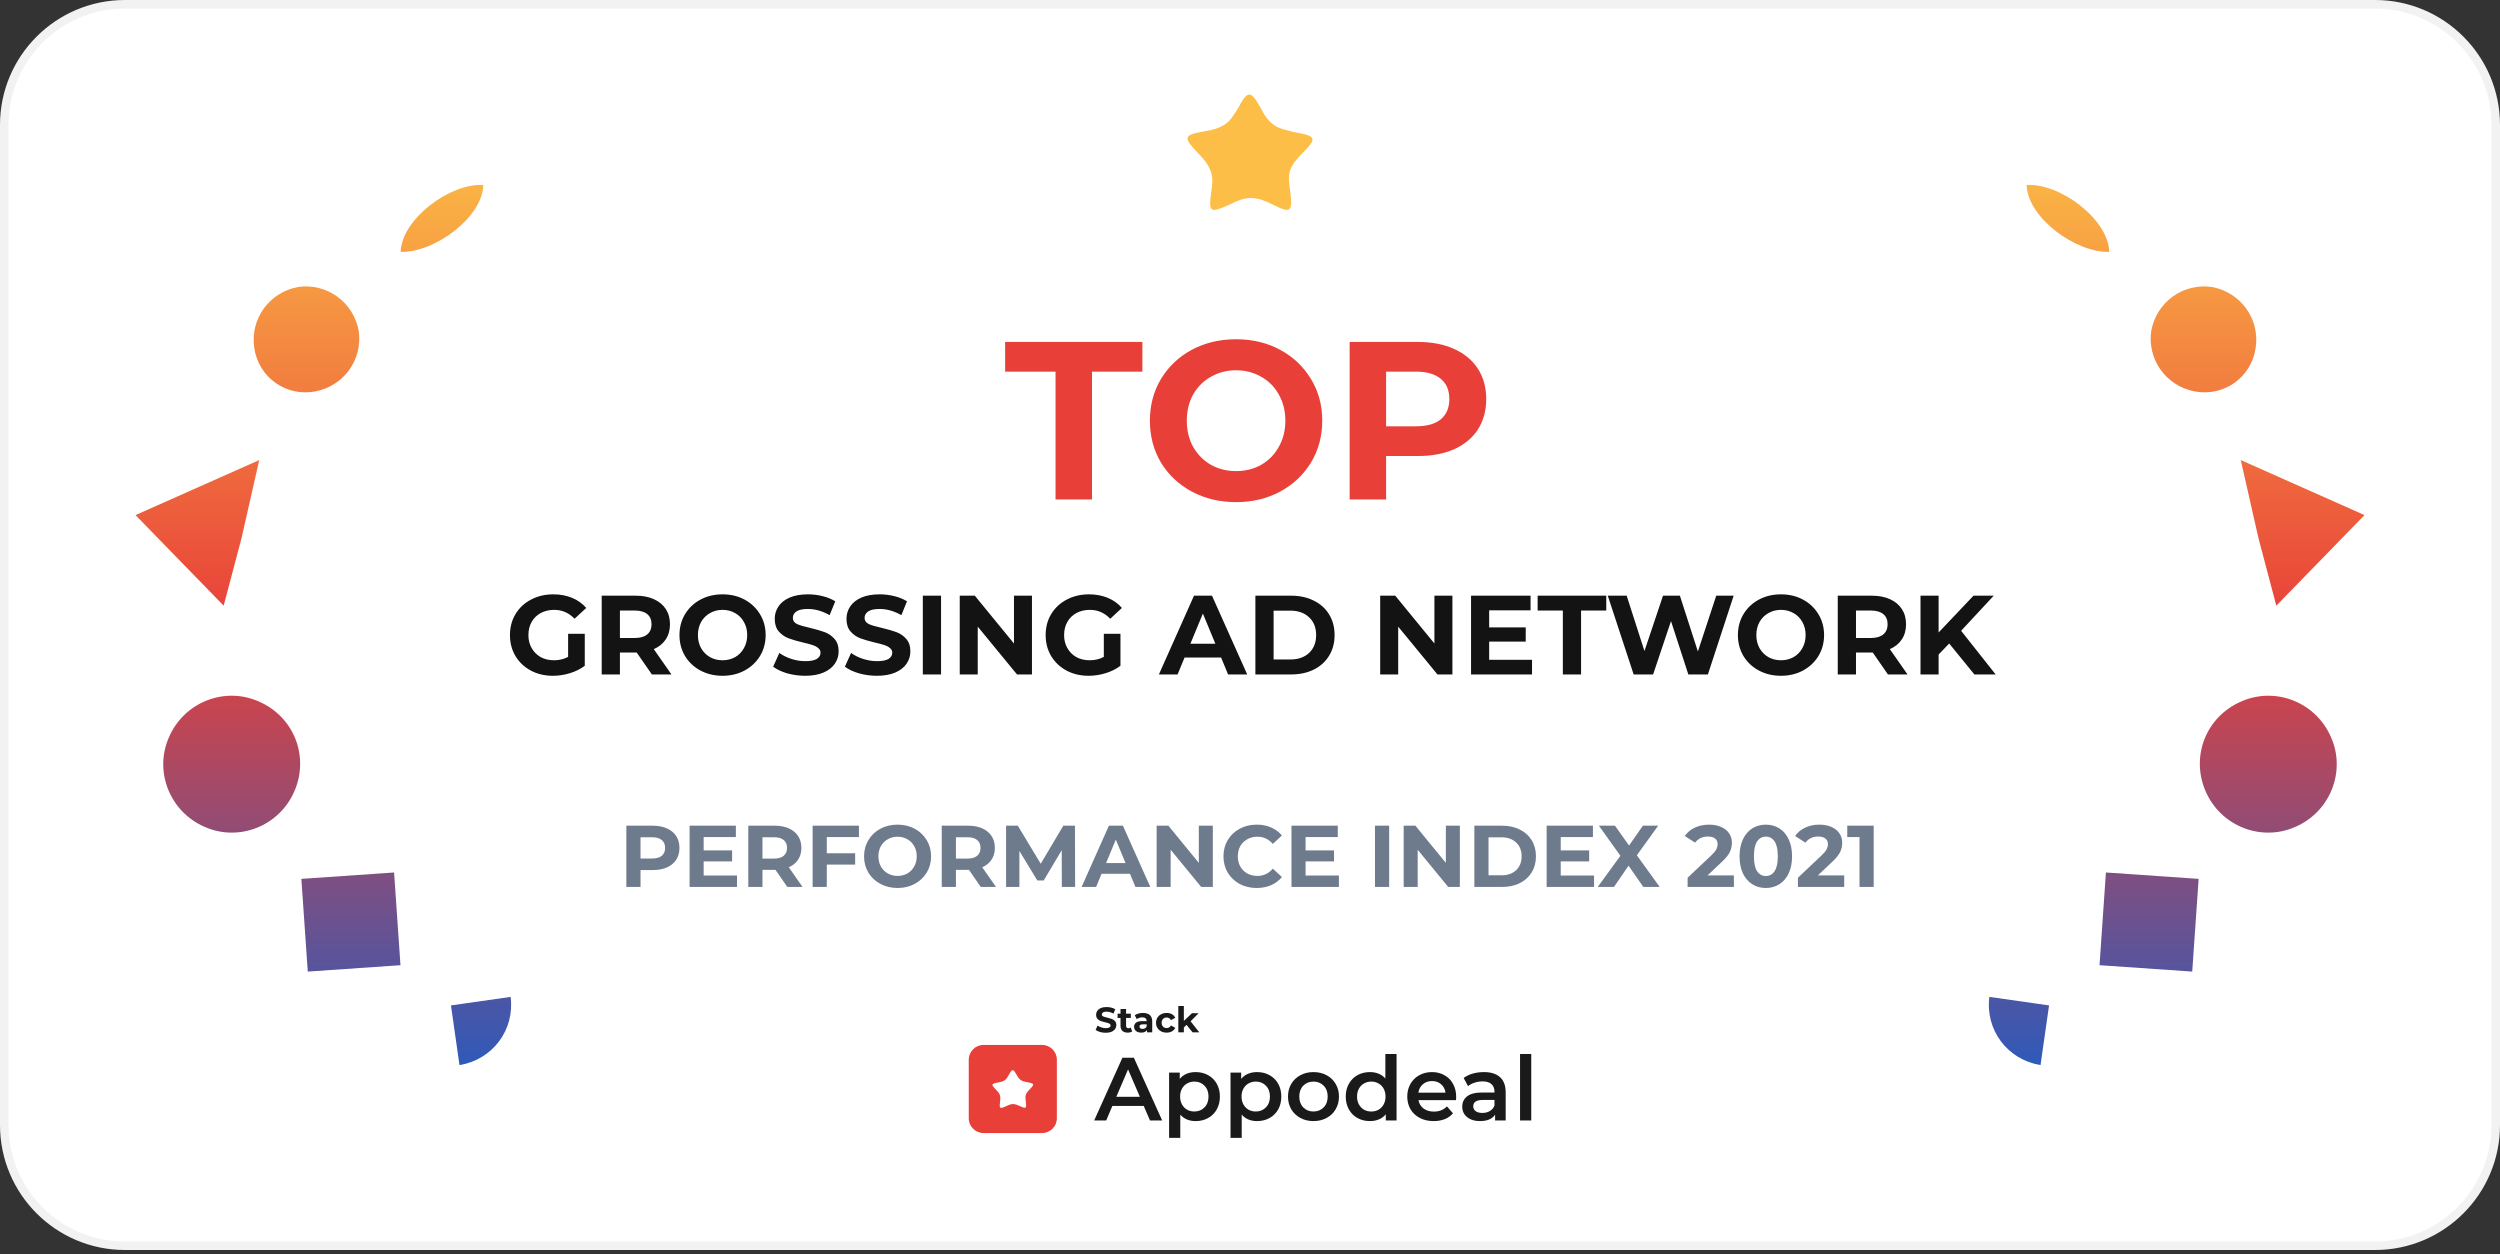
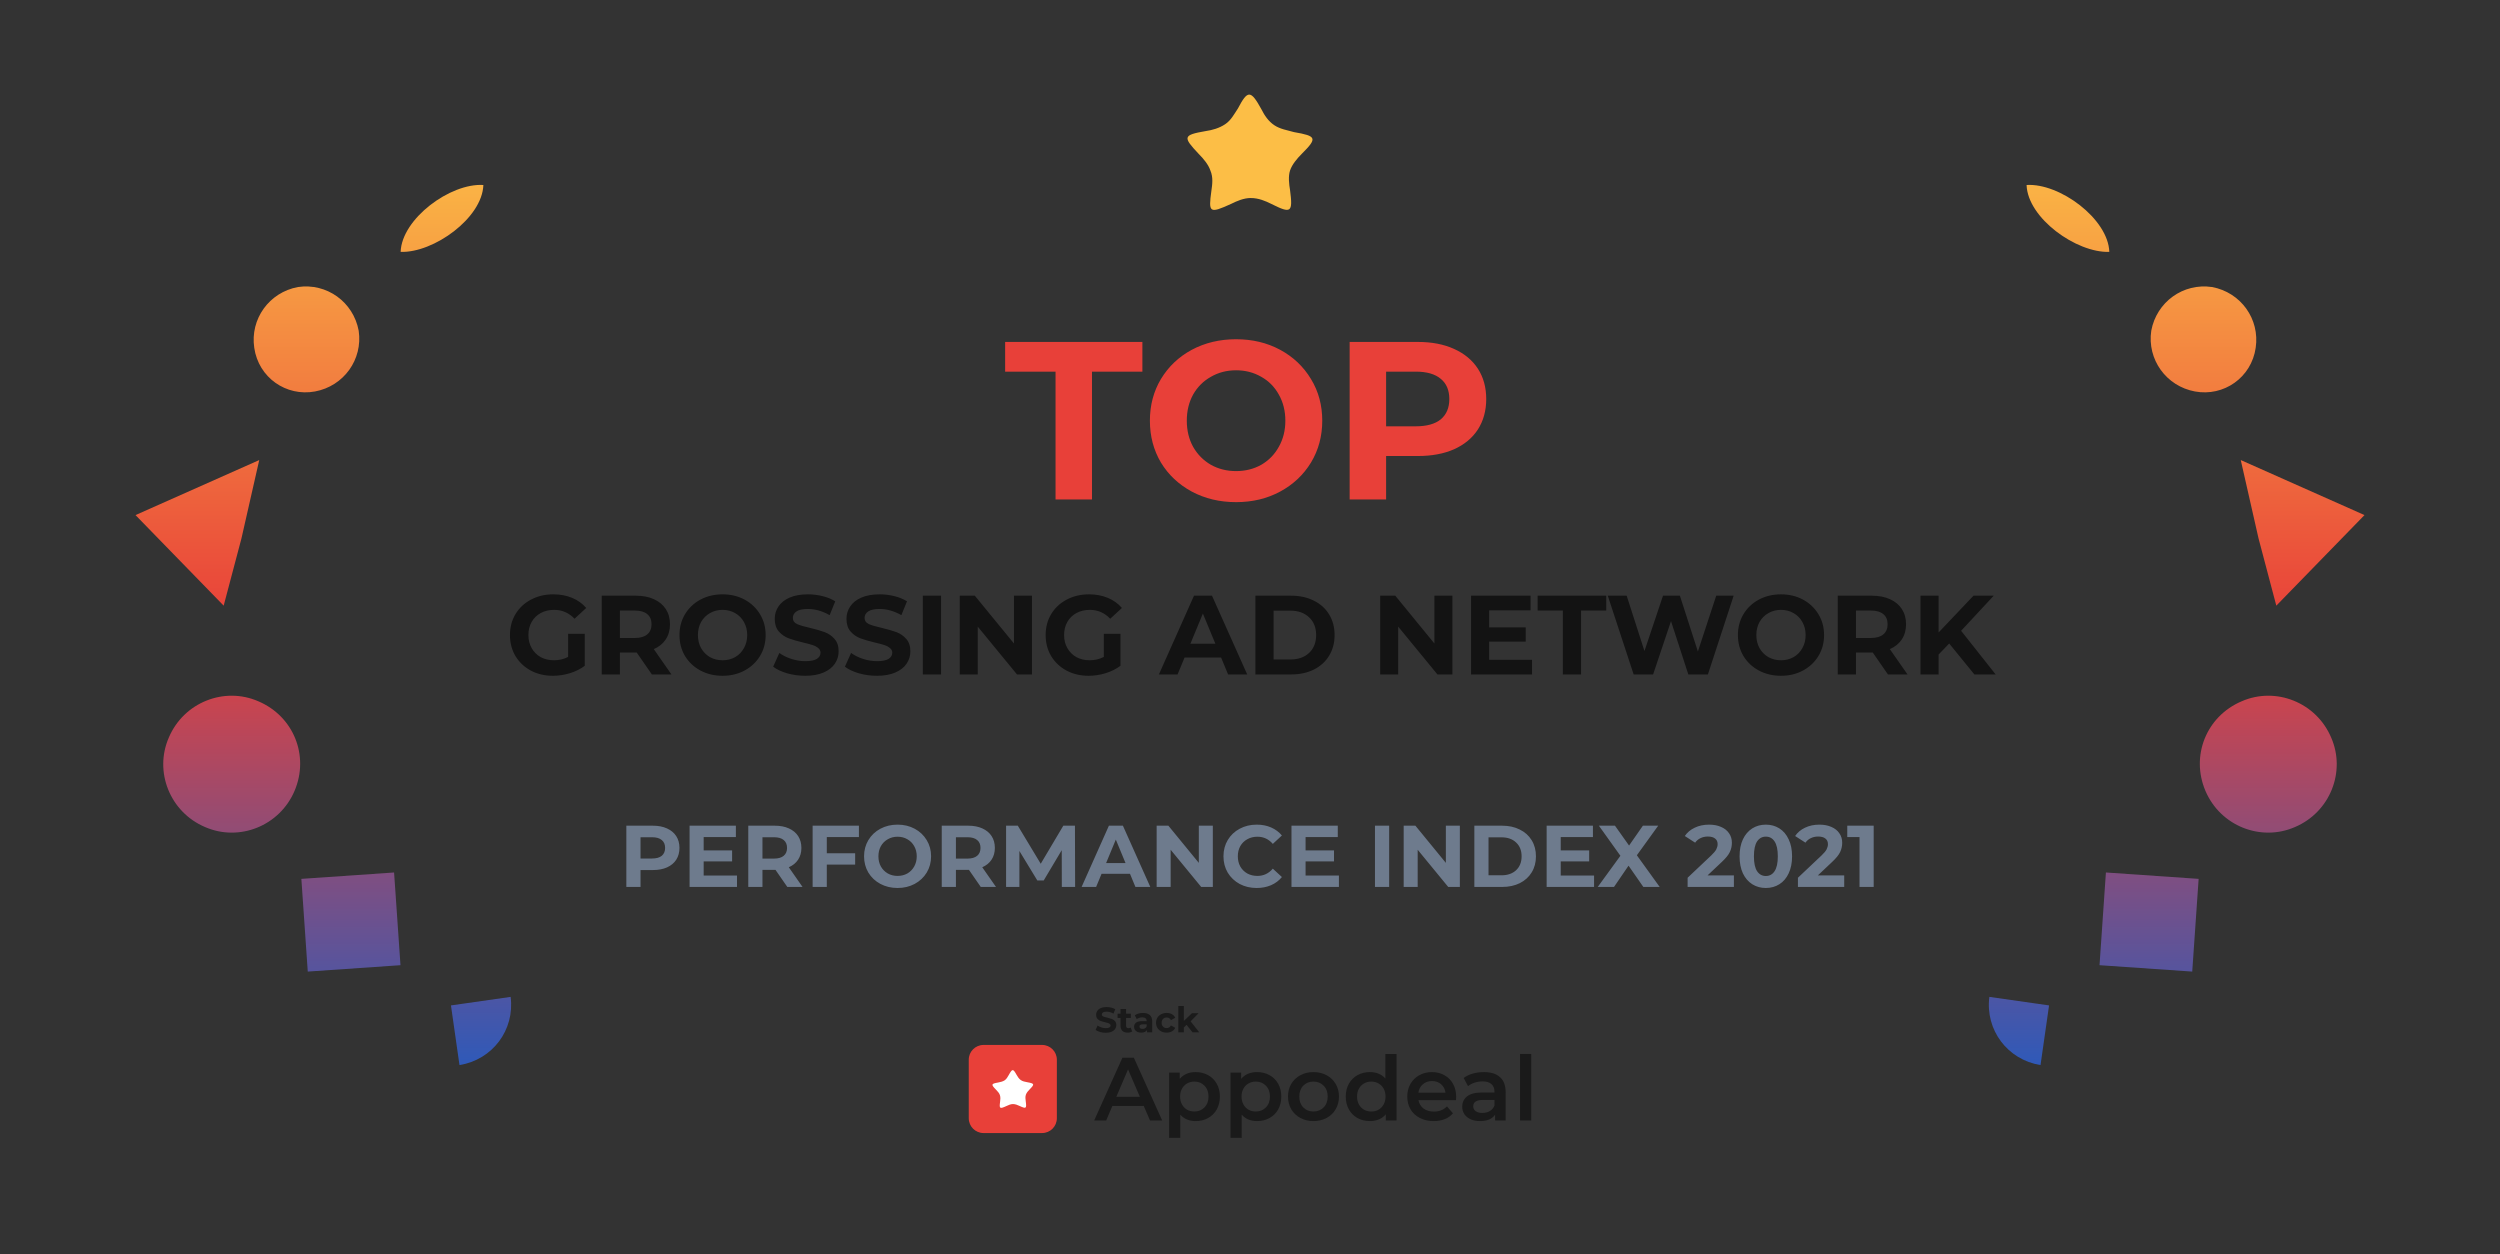
<svg xmlns="http://www.w3.org/2000/svg" width="293" height="147" viewBox="0 0 293 147" fill="none">
  <rect x="0" y="0" width="293" height="147" fill="#333333" stroke="none" />
-   <path d="M14.65 0.5H278.35C286.165 0.5 292.5 6.835 292.5 14.65V131.85C292.5 139.665 286.165 146 278.35 146H14.65C6.835 146 0.5 139.665 0.5 131.85V14.65C0.5 6.835 6.835 0.5 14.65 0.5Z" fill="white" stroke="#F2F2F2" />
  <path fill-rule="evenodd" clip-rule="evenodd" d="M252.128 38.761C251.628 42.133 253.877 45.255 257.248 45.88C260.62 46.504 263.868 44.256 264.368 40.759C264.867 37.387 262.619 34.264 259.248 33.64C255.875 33.14 252.752 35.389 252.128 38.761ZM277.118 60.368L262.617 53.919L264.7 63.099L266.784 70.984L277.118 60.368ZM273.212 86.439C271.464 82.317 266.718 80.444 262.721 82.192C258.6 83.941 256.726 88.562 258.474 92.684C260.223 96.805 264.97 98.679 268.967 96.93C273.088 95.182 274.961 90.435 273.212 86.439ZM256.93 113.87L257.68 103.004L246.813 102.255L246.064 113.121L256.93 113.87ZM239.149 124.828L240.149 117.834L233.153 116.835C232.654 120.707 235.277 124.204 239.149 124.828ZM247.211 29.522C243.339 29.647 237.64 25.554 237.516 21.682C241.388 21.432 247.087 25.65 247.211 29.522ZM42.038 38.761C42.538 42.133 40.29 45.255 36.918 45.88C33.545 46.504 30.298 44.256 29.798 40.759C29.299 37.387 31.547 34.264 34.919 33.64C38.291 33.14 41.414 35.389 42.038 38.761ZM15.882 60.368L30.383 53.919L28.299 63.099L26.215 70.984L15.882 60.368ZM19.787 86.439C21.535 82.317 26.282 80.444 30.279 82.192C34.4 83.941 36.274 88.562 34.525 92.684C32.776 96.805 28.03 98.679 24.034 96.93C19.912 95.182 18.038 90.435 19.787 86.439ZM36.07 113.87L35.32 103.004L46.186 102.255L46.936 113.121L36.07 113.87ZM53.851 124.828L52.852 117.834L59.846 116.835C60.346 120.707 57.723 124.204 53.851 124.828ZM46.955 29.522C50.827 29.647 56.525 25.554 56.65 21.682C52.778 21.432 47.08 25.65 46.955 29.522Z" fill="url(#paint0_linear_12672_16348)" />
  <path d="M147.851 12.831C148.196 13.523 148.658 14.215 149.349 14.676C150.041 15.137 150.848 15.252 151.655 15.483C154.307 15.944 154.423 16.175 152.577 18.02C152.001 18.596 151.424 19.288 151.194 19.98C150.964 20.671 151.078 21.594 151.194 22.286C151.54 24.937 151.31 25.053 149.004 23.9C148.311 23.554 147.505 23.208 146.582 23.208C145.775 23.208 144.968 23.554 144.276 23.9C141.74 25.053 141.624 24.937 141.97 22.401C142.085 21.594 142.201 20.787 141.855 19.98C141.624 19.288 141.048 18.596 140.471 18.02C138.627 16.059 138.627 15.829 141.278 15.368C142.085 15.252 142.893 15.022 143.584 14.561C144.276 14.1 144.622 13.408 145.083 12.716C146.236 10.525 146.582 10.525 147.851 12.831Z" fill="#FCBE46" />
  <path d="M123.709 43.556H117.802V40.075H133.888V43.556H127.981V58.534H123.709V43.556ZM144.868 58.851C142.952 58.851 141.22 58.438 139.673 57.611C138.144 56.785 136.939 55.651 136.06 54.209C135.199 52.75 134.768 51.115 134.768 49.305C134.768 47.494 135.199 45.868 136.06 44.426C136.939 42.967 138.144 41.824 139.673 40.998C141.22 40.172 142.952 39.759 144.868 39.759C146.784 39.759 148.507 40.172 150.037 40.998C151.566 41.824 152.77 42.967 153.649 44.426C154.528 45.868 154.968 47.494 154.968 49.305C154.968 51.115 154.528 52.75 153.649 54.209C152.77 55.651 151.566 56.785 150.037 57.611C148.507 58.438 146.784 58.851 144.868 58.851ZM144.868 55.212C145.958 55.212 146.942 54.965 147.821 54.473C148.7 53.963 149.386 53.26 149.878 52.364C150.388 51.467 150.643 50.447 150.643 49.305C150.643 48.162 150.388 47.142 149.878 46.246C149.386 45.349 148.7 44.655 147.821 44.163C146.942 43.653 145.958 43.398 144.868 43.398C143.778 43.398 142.794 43.653 141.915 44.163C141.036 44.655 140.341 45.349 139.831 46.246C139.339 47.142 139.093 48.162 139.093 49.305C139.093 50.447 139.339 51.467 139.831 52.364C140.341 53.26 141.036 53.963 141.915 54.473C142.794 54.965 143.778 55.212 144.868 55.212ZM166.169 40.075C167.804 40.075 169.219 40.348 170.415 40.893C171.628 41.438 172.559 42.211 173.21 43.213C173.86 44.215 174.186 45.402 174.186 46.773C174.186 48.127 173.86 49.313 173.21 50.333C172.559 51.335 171.628 52.109 170.415 52.654C169.219 53.181 167.804 53.445 166.169 53.445H162.451V58.534H158.179V40.075H166.169ZM165.932 49.964C167.215 49.964 168.191 49.691 168.859 49.147C169.527 48.584 169.861 47.793 169.861 46.773C169.861 45.736 169.527 44.945 168.859 44.4C168.191 43.837 167.215 43.556 165.932 43.556H162.451V49.964H165.932Z" fill="#E84039" />
  <path d="M66.583 74.284H68.535V78.029C68.034 78.407 67.454 78.697 66.794 78.899C66.135 79.101 65.471 79.202 64.803 79.202C63.845 79.202 62.984 79 62.219 78.596C61.454 78.183 60.852 77.616 60.413 76.895C59.982 76.165 59.767 75.344 59.767 74.43C59.767 73.515 59.982 72.698 60.413 71.977C60.852 71.248 61.459 70.68 62.232 70.276C63.006 69.863 63.876 69.656 64.843 69.656C65.651 69.656 66.385 69.793 67.045 70.065C67.704 70.338 68.258 70.733 68.706 71.252L67.335 72.518C66.675 71.823 65.88 71.476 64.948 71.476C64.359 71.476 63.836 71.599 63.379 71.845C62.922 72.091 62.566 72.439 62.311 72.887C62.056 73.335 61.929 73.849 61.929 74.43C61.929 75.001 62.056 75.511 62.311 75.959C62.566 76.407 62.918 76.759 63.366 77.014C63.823 77.26 64.342 77.383 64.922 77.383C65.537 77.383 66.091 77.251 66.583 76.987V74.284ZM76.399 79.044L74.619 76.473H74.514H72.655V79.044H70.519V69.815H74.514C75.331 69.815 76.039 69.951 76.637 70.224C77.243 70.496 77.709 70.883 78.034 71.384C78.359 71.885 78.522 72.478 78.522 73.164C78.522 73.849 78.355 74.443 78.021 74.944C77.696 75.436 77.23 75.814 76.624 76.078L78.694 79.044H76.399ZM76.36 73.164C76.36 72.645 76.193 72.249 75.859 71.977C75.525 71.696 75.037 71.555 74.395 71.555H72.655V74.772H74.395C75.037 74.772 75.525 74.632 75.859 74.35C76.193 74.069 76.36 73.674 76.36 73.164ZM84.684 79.202C83.726 79.202 82.86 78.996 82.087 78.583C81.322 78.17 80.72 77.603 80.28 76.882C79.85 76.152 79.634 75.335 79.634 74.43C79.634 73.524 79.85 72.711 80.28 71.99C80.72 71.261 81.322 70.689 82.087 70.276C82.86 69.863 83.726 69.656 84.684 69.656C85.642 69.656 86.504 69.863 87.268 70.276C88.033 70.689 88.635 71.261 89.075 71.99C89.514 72.711 89.734 73.524 89.734 74.43C89.734 75.335 89.514 76.152 89.075 76.882C88.635 77.603 88.033 78.17 87.268 78.583C86.504 78.996 85.642 79.202 84.684 79.202ZM84.684 77.383C85.229 77.383 85.721 77.26 86.161 77.014C86.6 76.759 86.943 76.407 87.189 75.959C87.444 75.511 87.572 75.001 87.572 74.43C87.572 73.858 87.444 73.348 87.189 72.9C86.943 72.452 86.6 72.105 86.161 71.858C85.721 71.603 85.229 71.476 84.684 71.476C84.139 71.476 83.647 71.603 83.207 71.858C82.768 72.105 82.421 72.452 82.166 72.9C81.92 73.348 81.796 73.858 81.796 74.43C81.796 75.001 81.92 75.511 82.166 75.959C82.421 76.407 82.768 76.759 83.207 77.014C83.647 77.26 84.139 77.383 84.684 77.383ZM94.372 79.202C93.642 79.202 92.935 79.106 92.249 78.912C91.572 78.71 91.027 78.451 90.614 78.135L91.339 76.526C91.735 76.816 92.205 77.049 92.75 77.225C93.295 77.4 93.84 77.488 94.385 77.488C94.992 77.488 95.44 77.4 95.73 77.225C96.02 77.04 96.165 76.798 96.165 76.499C96.165 76.28 96.077 76.1 95.901 75.959C95.734 75.809 95.514 75.691 95.242 75.603C94.978 75.515 94.618 75.418 94.161 75.313C93.458 75.146 92.882 74.979 92.434 74.812C91.985 74.645 91.599 74.377 91.273 74.007C90.957 73.638 90.799 73.146 90.799 72.531C90.799 71.995 90.944 71.511 91.234 71.081C91.524 70.641 91.959 70.294 92.539 70.039C93.128 69.784 93.844 69.656 94.688 69.656C95.277 69.656 95.853 69.727 96.415 69.868C96.978 70.008 97.47 70.21 97.892 70.474L97.233 72.096C96.38 71.612 95.528 71.371 94.675 71.371C94.077 71.371 93.633 71.467 93.343 71.661C93.062 71.854 92.921 72.109 92.921 72.425C92.921 72.742 93.084 72.979 93.409 73.137C93.743 73.287 94.249 73.436 94.926 73.586C95.629 73.753 96.204 73.92 96.653 74.087C97.101 74.254 97.484 74.517 97.8 74.878C98.125 75.238 98.288 75.726 98.288 76.341C98.288 76.869 98.138 77.352 97.84 77.792C97.549 78.222 97.11 78.565 96.521 78.82C95.932 79.075 95.216 79.202 94.372 79.202ZM102.78 79.202C102.05 79.202 101.343 79.106 100.657 78.912C99.98 78.71 99.435 78.451 99.022 78.135L99.747 76.526C100.143 76.816 100.613 77.049 101.158 77.225C101.703 77.4 102.248 77.488 102.793 77.488C103.399 77.488 103.848 77.4 104.138 77.225C104.428 77.04 104.573 76.798 104.573 76.499C104.573 76.28 104.485 76.1 104.309 75.959C104.142 75.809 103.922 75.691 103.65 75.603C103.386 75.515 103.026 75.418 102.569 75.313C101.866 75.146 101.29 74.979 100.842 74.812C100.393 74.645 100.006 74.377 99.681 74.007C99.365 73.638 99.207 73.146 99.207 72.531C99.207 71.995 99.352 71.511 99.642 71.081C99.932 70.641 100.367 70.294 100.947 70.039C101.536 69.784 102.252 69.656 103.096 69.656C103.685 69.656 104.261 69.727 104.823 69.868C105.386 70.008 105.878 70.21 106.3 70.474L105.641 72.096C104.788 71.612 103.936 71.371 103.083 71.371C102.485 71.371 102.041 71.467 101.751 71.661C101.47 71.854 101.329 72.109 101.329 72.425C101.329 72.742 101.492 72.979 101.817 73.137C102.151 73.287 102.657 73.436 103.334 73.586C104.037 73.753 104.612 73.92 105.061 74.087C105.509 74.254 105.891 74.517 106.208 74.878C106.533 75.238 106.696 75.726 106.696 76.341C106.696 76.869 106.546 77.352 106.247 77.792C105.957 78.222 105.518 78.565 104.929 78.82C104.34 79.075 103.624 79.202 102.78 79.202ZM108.155 69.815H110.291V79.044H108.155V69.815ZM120.946 69.815V79.044H119.193L114.591 73.441V79.044H112.482V69.815H114.248L118.837 75.418V69.815H120.946ZM129.367 74.284H131.318V78.029C130.817 78.407 130.237 78.697 129.578 78.899C128.918 79.101 128.255 79.202 127.587 79.202C126.628 79.202 125.767 79 125.002 78.596C124.238 78.183 123.635 77.616 123.196 76.895C122.765 76.165 122.55 75.344 122.55 74.43C122.55 73.515 122.765 72.698 123.196 71.977C123.635 71.248 124.242 70.68 125.016 70.276C125.789 69.863 126.659 69.656 127.626 69.656C128.435 69.656 129.169 69.793 129.828 70.065C130.487 70.338 131.041 70.733 131.489 71.252L130.118 72.518C129.459 71.823 128.663 71.476 127.732 71.476C127.143 71.476 126.62 71.599 126.163 71.845C125.706 72.091 125.35 72.439 125.095 72.887C124.84 73.335 124.712 73.849 124.712 74.43C124.712 75.001 124.84 75.511 125.095 75.959C125.35 76.407 125.701 76.759 126.149 77.014C126.606 77.26 127.125 77.383 127.705 77.383C128.321 77.383 128.874 77.251 129.367 76.987V74.284ZM143.114 77.067H138.829L138.012 79.044H135.823L139.937 69.815H142.046L146.173 79.044H143.932L143.114 77.067ZM142.442 75.445L140.978 71.911L139.515 75.445H142.442ZM147.131 69.815H151.324C152.326 69.815 153.21 70.008 153.974 70.395C154.748 70.773 155.346 71.309 155.768 72.003C156.198 72.698 156.414 73.507 156.414 74.43C156.414 75.352 156.198 76.161 155.768 76.856C155.346 77.55 154.748 78.091 153.974 78.477C153.21 78.855 152.326 79.044 151.324 79.044H147.131V69.815ZM151.219 77.291C152.142 77.291 152.876 77.036 153.421 76.526C153.974 76.007 154.251 75.308 154.251 74.43C154.251 73.55 153.974 72.856 153.421 72.346C152.876 71.828 152.142 71.568 151.219 71.568H149.267V77.291H151.219ZM170.223 69.815V79.044H168.469L163.868 73.441V79.044H161.758V69.815H163.525L168.113 75.418V69.815H170.223ZM179.553 77.33V79.044H172.407V69.815H179.382V71.529H174.53V73.533H178.815V75.194H174.53V77.33H179.553ZM183.165 71.555H180.211V69.815H188.254V71.555H185.301V79.044H183.165V71.555ZM203.185 69.815L200.166 79.044H197.872L195.841 72.794L193.745 79.044H191.464L188.431 69.815H190.646L192.73 76.302L194.905 69.815H196.883L198.992 76.355L201.142 69.815H203.185ZM208.732 79.202C207.774 79.202 206.908 78.996 206.134 78.583C205.37 78.17 204.767 77.603 204.328 76.882C203.897 76.152 203.682 75.335 203.682 74.43C203.682 73.524 203.897 72.711 204.328 71.99C204.767 71.261 205.37 70.689 206.134 70.276C206.908 69.863 207.774 69.656 208.732 69.656C209.69 69.656 210.551 69.863 211.316 70.276C212.081 70.689 212.683 71.261 213.122 71.99C213.562 72.711 213.782 73.524 213.782 74.43C213.782 75.335 213.562 76.152 213.122 76.882C212.683 77.603 212.081 78.17 211.316 78.583C210.551 78.996 209.69 79.202 208.732 79.202ZM208.732 77.383C209.277 77.383 209.769 77.26 210.208 77.014C210.648 76.759 210.991 76.407 211.237 75.959C211.492 75.511 211.619 75.001 211.619 74.43C211.619 73.858 211.492 73.348 211.237 72.9C210.991 72.452 210.648 72.105 210.208 71.858C209.769 71.603 209.277 71.476 208.732 71.476C208.187 71.476 207.695 71.603 207.255 71.858C206.816 72.105 206.468 72.452 206.213 72.9C205.967 73.348 205.844 73.858 205.844 74.43C205.844 75.001 205.967 75.511 206.213 75.959C206.468 76.407 206.816 76.759 207.255 77.014C207.695 77.26 208.187 77.383 208.732 77.383ZM221.266 79.044L219.486 76.473H219.381H217.522V79.044H215.386V69.815H219.381C220.198 69.815 220.906 69.951 221.504 70.224C222.11 70.496 222.576 70.883 222.901 71.384C223.226 71.885 223.389 72.478 223.389 73.164C223.389 73.849 223.222 74.443 222.888 74.944C222.563 75.436 222.097 75.814 221.49 76.078L223.561 79.044H221.266ZM221.227 73.164C221.227 72.645 221.06 72.249 220.726 71.977C220.392 71.696 219.904 71.555 219.262 71.555H217.522V74.772H219.262C219.904 74.772 220.392 74.632 220.726 74.35C221.06 74.069 221.227 73.674 221.227 73.164ZM228.445 75.418L227.205 76.71V79.044H225.083V69.815H227.205V74.126L231.293 69.815H233.666L229.842 73.928L233.89 79.044H231.398L228.445 75.418Z" fill="#131313" />
  <path d="M76.516 96.771C77.151 96.771 77.701 96.877 78.166 97.089C78.638 97.301 79.001 97.601 79.254 97.991C79.506 98.381 79.633 98.842 79.633 99.376C79.633 99.902 79.506 100.364 79.254 100.76C79.001 101.15 78.638 101.451 78.166 101.662C77.701 101.868 77.151 101.97 76.516 101.97H75.07V103.949H73.408V96.771H76.516ZM76.423 100.616C76.922 100.616 77.302 100.51 77.561 100.298C77.821 100.08 77.951 99.772 77.951 99.376C77.951 98.972 77.821 98.665 77.561 98.453C77.302 98.234 76.922 98.124 76.423 98.124H75.07V100.616H76.423ZM86.377 102.616V103.949H80.819V96.771H86.244V98.104H82.47V99.663H85.803V100.955H82.47V102.616H86.377ZM92.273 103.949L90.888 101.95H90.806H89.36V103.949H87.699V96.771H90.806C91.442 96.771 91.993 96.877 92.457 97.089C92.929 97.301 93.291 97.601 93.544 97.991C93.797 98.381 93.924 98.842 93.924 99.376C93.924 99.909 93.794 100.37 93.534 100.76C93.281 101.143 92.919 101.437 92.447 101.642L94.057 103.949H92.273ZM92.242 99.376C92.242 98.972 92.112 98.665 91.852 98.453C91.593 98.234 91.213 98.124 90.714 98.124H89.36V100.627H90.714C91.213 100.627 91.593 100.517 91.852 100.298C92.112 100.08 92.242 99.772 92.242 99.376ZM96.901 98.104V100.001H100.224V101.334H96.901V103.949H95.24V96.771H100.665V98.104H96.901ZM105.196 104.072C104.451 104.072 103.777 103.912 103.176 103.59C102.581 103.269 102.113 102.828 101.771 102.267C101.436 101.7 101.268 101.064 101.268 100.36C101.268 99.656 101.436 99.023 101.771 98.463C102.113 97.895 102.581 97.451 103.176 97.13C103.777 96.808 104.451 96.648 105.196 96.648C105.941 96.648 106.611 96.808 107.206 97.13C107.801 97.451 108.269 97.895 108.611 98.463C108.953 99.023 109.124 99.656 109.124 100.36C109.124 101.064 108.953 101.7 108.611 102.267C108.269 102.828 107.801 103.269 107.206 103.59C106.611 103.912 105.941 104.072 105.196 104.072ZM105.196 102.657C105.62 102.657 106.003 102.561 106.345 102.37C106.686 102.172 106.953 101.898 107.145 101.55C107.343 101.201 107.442 100.805 107.442 100.36C107.442 99.916 107.343 99.519 107.145 99.17C106.953 98.822 106.686 98.552 106.345 98.36C106.003 98.162 105.62 98.063 105.196 98.063C104.772 98.063 104.389 98.162 104.048 98.36C103.706 98.552 103.436 98.822 103.237 99.17C103.046 99.519 102.95 99.916 102.95 100.36C102.95 100.805 103.046 101.201 103.237 101.55C103.436 101.898 103.706 102.172 104.048 102.37C104.389 102.561 104.772 102.657 105.196 102.657ZM114.946 103.949L113.562 101.95H113.479H112.034V103.949H110.372V96.771H113.479C114.115 96.771 114.666 96.877 115.131 97.089C115.602 97.301 115.965 97.601 116.218 97.991C116.471 98.381 116.597 98.842 116.597 99.376C116.597 99.909 116.467 100.37 116.207 100.76C115.954 101.143 115.592 101.437 115.12 101.642L116.73 103.949H114.946ZM114.915 99.376C114.915 98.972 114.785 98.665 114.525 98.453C114.266 98.234 113.886 98.124 113.387 98.124H112.034V100.627H113.387C113.886 100.627 114.266 100.517 114.525 100.298C114.785 100.08 114.915 99.772 114.915 99.376ZM124.446 103.949L124.435 99.642L122.323 103.19H121.574L119.472 99.734V103.949H117.913V96.771H119.287L121.974 101.232L124.62 96.771H125.984L126.004 103.949H124.446ZM132.435 102.411H129.102L128.466 103.949H126.764L129.964 96.771H131.604L134.814 103.949H133.071L132.435 102.411ZM131.912 101.15L130.774 98.401L129.635 101.15H131.912ZM142.143 96.771V103.949H140.779L137.2 99.591V103.949H135.559V96.771H136.933L140.502 101.129V96.771H142.143ZM147.277 104.072C146.546 104.072 145.882 103.915 145.287 103.601C144.699 103.279 144.234 102.838 143.892 102.278C143.558 101.71 143.39 101.071 143.39 100.36C143.39 99.649 143.558 99.013 143.892 98.453C144.234 97.885 144.699 97.444 145.287 97.13C145.882 96.808 146.548 96.648 147.287 96.648C147.909 96.648 148.469 96.757 148.969 96.976C149.474 97.195 149.899 97.509 150.24 97.919L149.174 98.904C148.689 98.343 148.087 98.063 147.369 98.063C146.925 98.063 146.528 98.162 146.179 98.36C145.831 98.552 145.557 98.822 145.359 99.17C145.168 99.519 145.072 99.916 145.072 100.36C145.072 100.805 145.168 101.201 145.359 101.55C145.557 101.898 145.831 102.172 146.179 102.37C146.528 102.561 146.925 102.657 147.369 102.657C148.087 102.657 148.689 102.374 149.174 101.806L150.24 102.79C149.899 103.208 149.474 103.525 148.969 103.744C148.463 103.963 147.899 104.072 147.277 104.072ZM156.921 102.616V103.949H151.362V96.771H156.787V98.104H153.014V99.663H156.346V100.955H153.014V102.616H156.921ZM161.147 96.771H162.809V103.949H161.147V96.771ZM171.095 96.771V103.949H169.731L166.152 99.591V103.949H164.511V96.771H165.885L169.454 101.129V96.771H171.095ZM172.794 96.771H176.055C176.834 96.771 177.521 96.921 178.116 97.222C178.717 97.516 179.183 97.933 179.511 98.473C179.845 99.013 180.013 99.642 180.013 100.36C180.013 101.078 179.845 101.707 179.511 102.247C179.183 102.787 178.717 103.208 178.116 103.508C177.521 103.802 176.834 103.949 176.055 103.949H172.794V96.771ZM175.973 102.585C176.691 102.585 177.261 102.387 177.686 101.991C178.116 101.587 178.332 101.044 178.332 100.36C178.332 99.677 178.116 99.136 177.686 98.74C177.261 98.336 176.691 98.135 175.973 98.135H174.455V102.585H175.973ZM186.824 102.616V103.949H181.266V96.771H186.691V98.104H182.917V99.663H186.25V100.955H182.917V102.616H186.824ZM192.598 103.949L190.865 101.457L189.162 103.949H187.255L189.911 100.298L187.388 96.771H189.275L190.926 99.099L192.547 96.771H194.341L191.839 100.237L194.515 103.949H192.598ZM203.213 102.596V103.949H197.788V102.872L200.557 100.257C200.852 99.977 201.049 99.738 201.152 99.54C201.254 99.335 201.306 99.133 201.306 98.935C201.306 98.647 201.206 98.429 201.008 98.278C200.816 98.121 200.534 98.042 200.157 98.042C199.842 98.042 199.559 98.104 199.306 98.227C199.053 98.343 198.842 98.521 198.67 98.76L197.46 97.981C197.74 97.564 198.127 97.239 198.619 97.007C199.111 96.767 199.675 96.648 200.311 96.648C200.844 96.648 201.309 96.737 201.706 96.914C202.109 97.085 202.421 97.331 202.639 97.653C202.865 97.967 202.977 98.34 202.977 98.77C202.977 99.16 202.895 99.526 202.731 99.868C202.567 100.21 202.249 100.599 201.777 101.037L200.126 102.596H203.213ZM206.955 104.072C206.36 104.072 205.83 103.925 205.365 103.631C204.901 103.337 204.535 102.914 204.268 102.36C204.009 101.799 203.878 101.133 203.878 100.36C203.878 99.588 204.009 98.924 204.268 98.371C204.535 97.81 204.901 97.383 205.365 97.089C205.83 96.795 206.36 96.648 206.955 96.648C207.55 96.648 208.08 96.795 208.544 97.089C209.009 97.383 209.372 97.81 209.631 98.371C209.898 98.924 210.031 99.588 210.031 100.36C210.031 101.133 209.898 101.799 209.631 102.36C209.372 102.914 209.009 103.337 208.544 103.631C208.08 103.925 207.55 104.072 206.955 104.072ZM206.955 102.667C207.393 102.667 207.734 102.479 207.98 102.103C208.234 101.727 208.36 101.146 208.36 100.36C208.36 99.574 208.234 98.993 207.98 98.617C207.734 98.241 207.393 98.053 206.955 98.053C206.524 98.053 206.183 98.241 205.929 98.617C205.683 98.993 205.56 99.574 205.56 100.36C205.56 101.146 205.683 101.727 205.929 102.103C206.183 102.479 206.524 102.667 206.955 102.667ZM216.142 102.596V103.949H210.717V102.872L213.486 100.257C213.78 99.977 213.978 99.738 214.081 99.54C214.183 99.335 214.234 99.133 214.234 98.935C214.234 98.647 214.135 98.429 213.937 98.278C213.745 98.121 213.462 98.042 213.086 98.042C212.771 98.042 212.488 98.104 212.235 98.227C211.981 98.343 211.77 98.521 211.599 98.76L210.389 97.981C210.669 97.564 211.055 97.239 211.548 97.007C212.04 96.767 212.604 96.648 213.24 96.648C213.773 96.648 214.237 96.737 214.634 96.914C215.037 97.085 215.349 97.331 215.568 97.653C215.793 97.967 215.906 98.34 215.906 98.77C215.906 99.16 215.824 99.526 215.66 99.868C215.496 100.21 215.178 100.599 214.706 101.037L213.055 102.596H216.142ZM219.596 96.771V103.949H217.935V98.104H216.499V96.771H219.596Z" fill="#6E7B8D" />
  <path d="M134.045 129.617H130.37L129.645 131.319H128.238L131.546 123.968H132.89L136.208 131.319H134.78L134.045 129.617ZM133.594 128.546L132.208 125.333L130.832 128.546H133.594Z" fill="#1A1A1A" />
  <path d="M140.126 125.648C140.672 125.648 141.159 125.767 141.586 126.005C142.02 126.243 142.359 126.579 142.604 127.013C142.849 127.447 142.972 127.948 142.972 128.515C142.972 129.082 142.849 129.586 142.604 130.027C142.359 130.461 142.02 130.797 141.586 131.035C141.159 131.273 140.672 131.392 140.126 131.392C139.37 131.392 138.771 131.14 138.33 130.636V133.356H137.018V125.711H138.267V126.446C138.484 126.18 138.75 125.981 139.065 125.847C139.387 125.714 139.741 125.648 140.126 125.648ZM139.979 130.268C140.462 130.268 140.857 130.107 141.165 129.785C141.481 129.463 141.638 129.04 141.638 128.515C141.638 127.99 141.481 127.566 141.165 127.244C140.857 126.922 140.462 126.761 139.979 126.761C139.664 126.761 139.38 126.835 139.128 126.982C138.876 127.122 138.677 127.325 138.53 127.591C138.383 127.857 138.309 128.165 138.309 128.515C138.309 128.865 138.383 129.173 138.53 129.439C138.677 129.705 138.876 129.911 139.128 130.058C139.38 130.198 139.664 130.268 139.979 130.268Z" fill="#1A1A1A" />
  <path d="M147.325 125.648C147.871 125.648 148.358 125.767 148.784 126.005C149.218 126.243 149.558 126.579 149.802 127.013C150.048 127.447 150.17 127.948 150.17 128.515C150.17 129.082 150.048 129.586 149.802 130.027C149.558 130.461 149.218 130.797 148.784 131.035C148.358 131.273 147.871 131.392 147.325 131.392C146.569 131.392 145.97 131.14 145.529 130.636V133.356H144.217V125.711H145.466V126.446C145.683 126.18 145.949 125.981 146.264 125.847C146.587 125.714 146.94 125.648 147.325 125.648ZM147.178 130.268C147.66 130.268 148.056 130.107 148.364 129.785C148.68 129.463 148.837 129.04 148.837 128.515C148.837 127.99 148.68 127.566 148.364 127.244C148.056 126.922 147.66 126.761 147.178 126.761C146.862 126.761 146.579 126.835 146.327 126.982C146.075 127.122 145.876 127.325 145.729 127.591C145.582 127.857 145.508 128.165 145.508 128.515C145.508 128.865 145.582 129.173 145.729 129.439C145.876 129.705 146.075 129.911 146.327 130.058C146.579 130.198 146.862 130.268 147.178 130.268Z" fill="#1A1A1A" />
  <path d="M153.935 131.392C153.368 131.392 152.858 131.269 152.402 131.024C151.947 130.779 151.591 130.44 151.332 130.006C151.08 129.565 150.954 129.068 150.954 128.515C150.954 127.962 151.08 127.468 151.332 127.034C151.591 126.6 151.947 126.26 152.402 126.016C152.858 125.77 153.368 125.648 153.935 125.648C154.509 125.648 155.023 125.77 155.479 126.016C155.935 126.26 156.288 126.6 156.54 127.034C156.799 127.468 156.928 127.962 156.928 128.515C156.928 129.068 156.799 129.565 156.54 130.006C156.288 130.44 155.935 130.779 155.479 131.024C155.023 131.269 154.509 131.392 153.935 131.392ZM153.935 130.268C154.418 130.268 154.818 130.107 155.133 129.785C155.448 129.463 155.605 129.04 155.605 128.515C155.605 127.99 155.448 127.566 155.133 127.244C154.818 126.922 154.418 126.761 153.935 126.761C153.453 126.761 153.053 126.922 152.738 127.244C152.43 127.566 152.277 127.99 152.277 128.515C152.277 129.04 152.43 129.463 152.738 129.785C153.053 130.107 153.453 130.268 153.935 130.268Z" fill="#1A1A1A" />
  <path d="M163.676 123.527V131.319H162.416V130.594C162.199 130.86 161.93 131.06 161.607 131.193C161.292 131.326 160.942 131.392 160.557 131.392C160.018 131.392 159.531 131.273 159.098 131.035C158.67 130.797 158.335 130.461 158.09 130.027C157.844 129.586 157.722 129.082 157.722 128.515C157.722 127.948 157.844 127.447 158.09 127.013C158.335 126.579 158.67 126.243 159.098 126.005C159.531 125.767 160.018 125.648 160.557 125.648C160.928 125.648 161.267 125.711 161.575 125.837C161.884 125.963 162.146 126.152 162.363 126.404V123.527H163.676ZM160.715 130.269C161.03 130.269 161.313 130.199 161.565 130.059C161.817 129.912 162.016 129.705 162.164 129.439C162.311 129.173 162.384 128.865 162.384 128.515C162.384 128.165 162.311 127.857 162.164 127.591C162.016 127.325 161.817 127.122 161.565 126.982C161.313 126.835 161.03 126.761 160.715 126.761C160.399 126.761 160.116 126.835 159.864 126.982C159.612 127.122 159.413 127.325 159.265 127.591C159.118 127.857 159.045 128.165 159.045 128.515C159.045 128.865 159.118 129.173 159.265 129.439C159.413 129.705 159.612 129.912 159.864 130.059C160.116 130.199 160.399 130.269 160.715 130.269Z" fill="#1A1A1A" />
  <path d="M170.664 128.546C170.664 128.637 170.658 128.767 170.643 128.935H166.244C166.32 129.348 166.519 129.677 166.842 129.922C167.171 130.16 167.577 130.279 168.06 130.279C168.676 130.279 169.184 130.076 169.583 129.67L170.286 130.478C170.034 130.779 169.716 131.007 169.331 131.161C168.945 131.315 168.512 131.392 168.028 131.392C167.413 131.392 166.869 131.269 166.401 131.024C165.932 130.779 165.567 130.44 165.309 130.006C165.057 129.565 164.931 129.068 164.931 128.515C164.931 127.969 165.053 127.479 165.297 127.045C165.551 126.604 165.897 126.26 166.338 126.016C166.779 125.77 167.275 125.648 167.829 125.648C168.375 125.648 168.862 125.77 169.288 126.016C169.723 126.253 170.059 126.593 170.296 127.034C170.542 127.468 170.664 127.972 170.664 128.546ZM167.829 126.698C167.408 126.698 167.052 126.824 166.758 127.076C166.471 127.321 166.295 127.65 166.232 128.063H169.414C169.358 127.657 169.187 127.328 168.9 127.076C168.613 126.824 168.255 126.698 167.829 126.698Z" fill="#1A1A1A" />
  <path d="M173.913 125.648C174.739 125.648 175.369 125.847 175.803 126.246C176.244 126.639 176.465 127.234 176.465 128.032V131.319H175.226V130.636C175.065 130.881 174.835 131.07 174.533 131.203C174.238 131.329 173.882 131.392 173.462 131.392C173.041 131.392 172.674 131.322 172.359 131.182C172.044 131.035 171.799 130.835 171.625 130.583C171.456 130.324 171.373 130.034 171.373 129.712C171.373 129.208 171.557 128.805 171.928 128.504C172.307 128.196 172.898 128.042 173.704 128.042H175.153V127.958C175.153 127.566 175.034 127.265 174.795 127.055C174.565 126.845 174.218 126.74 173.756 126.74C173.441 126.74 173.129 126.789 172.822 126.887C172.52 126.985 172.265 127.122 172.054 127.297L171.54 126.341C171.834 126.117 172.187 125.945 172.6 125.826C173.014 125.707 173.452 125.648 173.913 125.648ZM173.734 130.436C174.064 130.436 174.354 130.363 174.606 130.216C174.865 130.062 175.047 129.845 175.153 129.565V128.914H173.797C173.041 128.914 172.663 129.162 172.663 129.659C172.663 129.897 172.759 130.086 172.948 130.226C173.137 130.366 173.399 130.436 173.734 130.436Z" fill="#1A1A1A" />
  <path d="M178.15 123.527H179.463V131.319H178.15V123.527Z" fill="#1A1A1A" />
  <path d="M129.594 121.041C129.364 121.041 129.14 121.011 128.924 120.95C128.71 120.886 128.538 120.804 128.407 120.704L128.636 120.196C128.761 120.287 128.91 120.361 129.082 120.416C129.254 120.472 129.426 120.5 129.599 120.5C129.79 120.5 129.932 120.472 130.024 120.416C130.115 120.358 130.161 120.282 130.161 120.187C130.161 120.118 130.133 120.061 130.078 120.017C130.025 119.969 129.955 119.932 129.869 119.904C129.786 119.876 129.672 119.846 129.528 119.812C129.306 119.76 129.124 119.707 128.982 119.654C128.84 119.601 128.718 119.517 128.616 119.4C128.515 119.283 128.466 119.128 128.466 118.934C128.466 118.764 128.511 118.611 128.603 118.475C128.695 118.336 128.832 118.227 129.015 118.146C129.202 118.066 129.428 118.025 129.694 118.025C129.88 118.025 130.062 118.048 130.24 118.092C130.418 118.136 130.573 118.2 130.707 118.284L130.498 118.796C130.229 118.643 129.96 118.567 129.69 118.567C129.501 118.567 129.361 118.597 129.27 118.659C129.181 118.72 129.136 118.8 129.136 118.9C129.136 119 129.188 119.075 129.29 119.125C129.396 119.172 129.556 119.22 129.769 119.267C129.992 119.32 130.173 119.372 130.315 119.425C130.457 119.478 130.578 119.561 130.678 119.675C130.78 119.789 130.832 119.943 130.832 120.137C130.832 120.304 130.784 120.457 130.69 120.596C130.598 120.732 130.46 120.84 130.273 120.921C130.087 121.001 129.861 121.041 129.594 121.041Z" fill="#1A1A1A" />
  <path d="M132.692 120.883C132.628 120.93 132.549 120.966 132.455 120.991C132.363 121.013 132.266 121.025 132.163 121.025C131.897 121.025 131.69 120.956 131.543 120.82C131.398 120.684 131.326 120.484 131.326 120.221V119.3H130.98V118.8H131.326V118.254H131.976V118.8H132.534V119.3H131.976V120.212C131.976 120.307 131.999 120.38 132.047 120.433C132.097 120.483 132.166 120.508 132.255 120.508C132.358 120.508 132.445 120.48 132.517 120.425L132.692 120.883Z" fill="#1A1A1A" />
  <path d="M133.961 118.717C134.308 118.717 134.575 118.8 134.761 118.966C134.947 119.13 135.04 119.379 135.04 119.712V120.991H134.432V120.712C134.31 120.92 134.082 121.024 133.749 121.024C133.577 121.024 133.427 120.995 133.299 120.937C133.174 120.879 133.078 120.798 133.012 120.695C132.945 120.592 132.912 120.476 132.912 120.345C132.912 120.137 132.989 119.973 133.145 119.854C133.303 119.734 133.546 119.675 133.874 119.675H134.39C134.39 119.533 134.347 119.425 134.261 119.35C134.175 119.272 134.046 119.233 133.874 119.233C133.754 119.233 133.636 119.253 133.52 119.291C133.406 119.327 133.309 119.378 133.228 119.441L132.995 118.987C133.117 118.901 133.263 118.835 133.432 118.787C133.604 118.74 133.781 118.717 133.961 118.717ZM133.911 120.587C134.022 120.587 134.121 120.562 134.207 120.512C134.293 120.459 134.354 120.383 134.39 120.283V120.054H133.945C133.678 120.054 133.545 120.141 133.545 120.316C133.545 120.4 133.577 120.466 133.641 120.516C133.707 120.563 133.798 120.587 133.911 120.587Z" fill="#1A1A1A" />
  <path d="M136.736 121.024C136.497 121.024 136.282 120.976 136.09 120.879C135.901 120.779 135.753 120.641 135.644 120.466C135.539 120.291 135.486 120.093 135.486 119.87C135.486 119.648 135.539 119.45 135.644 119.275C135.753 119.1 135.901 118.964 136.09 118.867C136.282 118.767 136.497 118.717 136.736 118.717C136.972 118.717 137.177 118.767 137.352 118.867C137.53 118.964 137.659 119.104 137.74 119.287L137.236 119.558C137.119 119.353 136.951 119.25 136.731 119.25C136.562 119.25 136.422 119.305 136.311 119.416C136.2 119.527 136.144 119.679 136.144 119.87C136.144 120.062 136.2 120.213 136.311 120.325C136.422 120.436 136.562 120.491 136.731 120.491C136.954 120.491 137.122 120.388 137.236 120.183L137.74 120.458C137.659 120.636 137.53 120.774 137.352 120.874C137.177 120.974 136.972 121.024 136.736 121.024Z" fill="#1A1A1A" />
  <path d="M139.06 120.112L138.747 120.421V120.991H138.098V117.9H138.747V119.65L139.697 118.75H140.472L139.539 119.7L140.555 120.991H139.768L139.06 120.112Z" fill="#1A1A1A" />
  <path d="M113.537 124.202C113.537 123.243 114.314 122.466 115.273 122.466H122.129C123.087 122.466 123.864 123.243 123.864 124.202V131.058C123.864 132.017 123.087 132.794 122.129 132.794H115.273C114.314 132.794 113.537 132.017 113.537 131.058V124.202Z" fill="#E84039" />
  <path d="M119.138 125.962C119.266 126.185 119.411 126.426 119.629 126.579C119.841 126.732 120.114 126.785 120.374 126.832C121.252 126.991 121.277 127.061 120.683 127.667C120.501 127.849 120.313 128.061 120.229 128.308C120.15 128.549 120.18 128.82 120.217 129.073C120.332 129.931 120.271 129.978 119.49 129.614C119.253 129.502 118.987 129.396 118.72 129.396C118.46 129.396 118.205 129.508 117.969 129.62C117.164 129.99 117.097 129.949 117.212 129.12C117.248 128.867 117.273 128.59 117.188 128.343C117.109 128.102 116.915 127.903 116.739 127.72C116.128 127.091 116.146 127.02 116.994 126.868C117.254 126.82 117.533 126.756 117.751 126.609C117.963 126.462 118.096 126.221 118.224 125.997C118.648 125.233 118.726 125.227 119.138 125.962Z" fill="white" />
  <defs>
    <linearGradient id="paint0_linear_12672_16348" x1="142.989" y1="16.632" x2="142.989" y2="129.868" gradientUnits="userSpaceOnUse">
      <stop stop-color="#FCBE46" />
      <stop offset="0.499" stop-color="#E84039" />
      <stop offset="1" stop-color="#1D5CC5" />
    </linearGradient>
  </defs>
</svg>